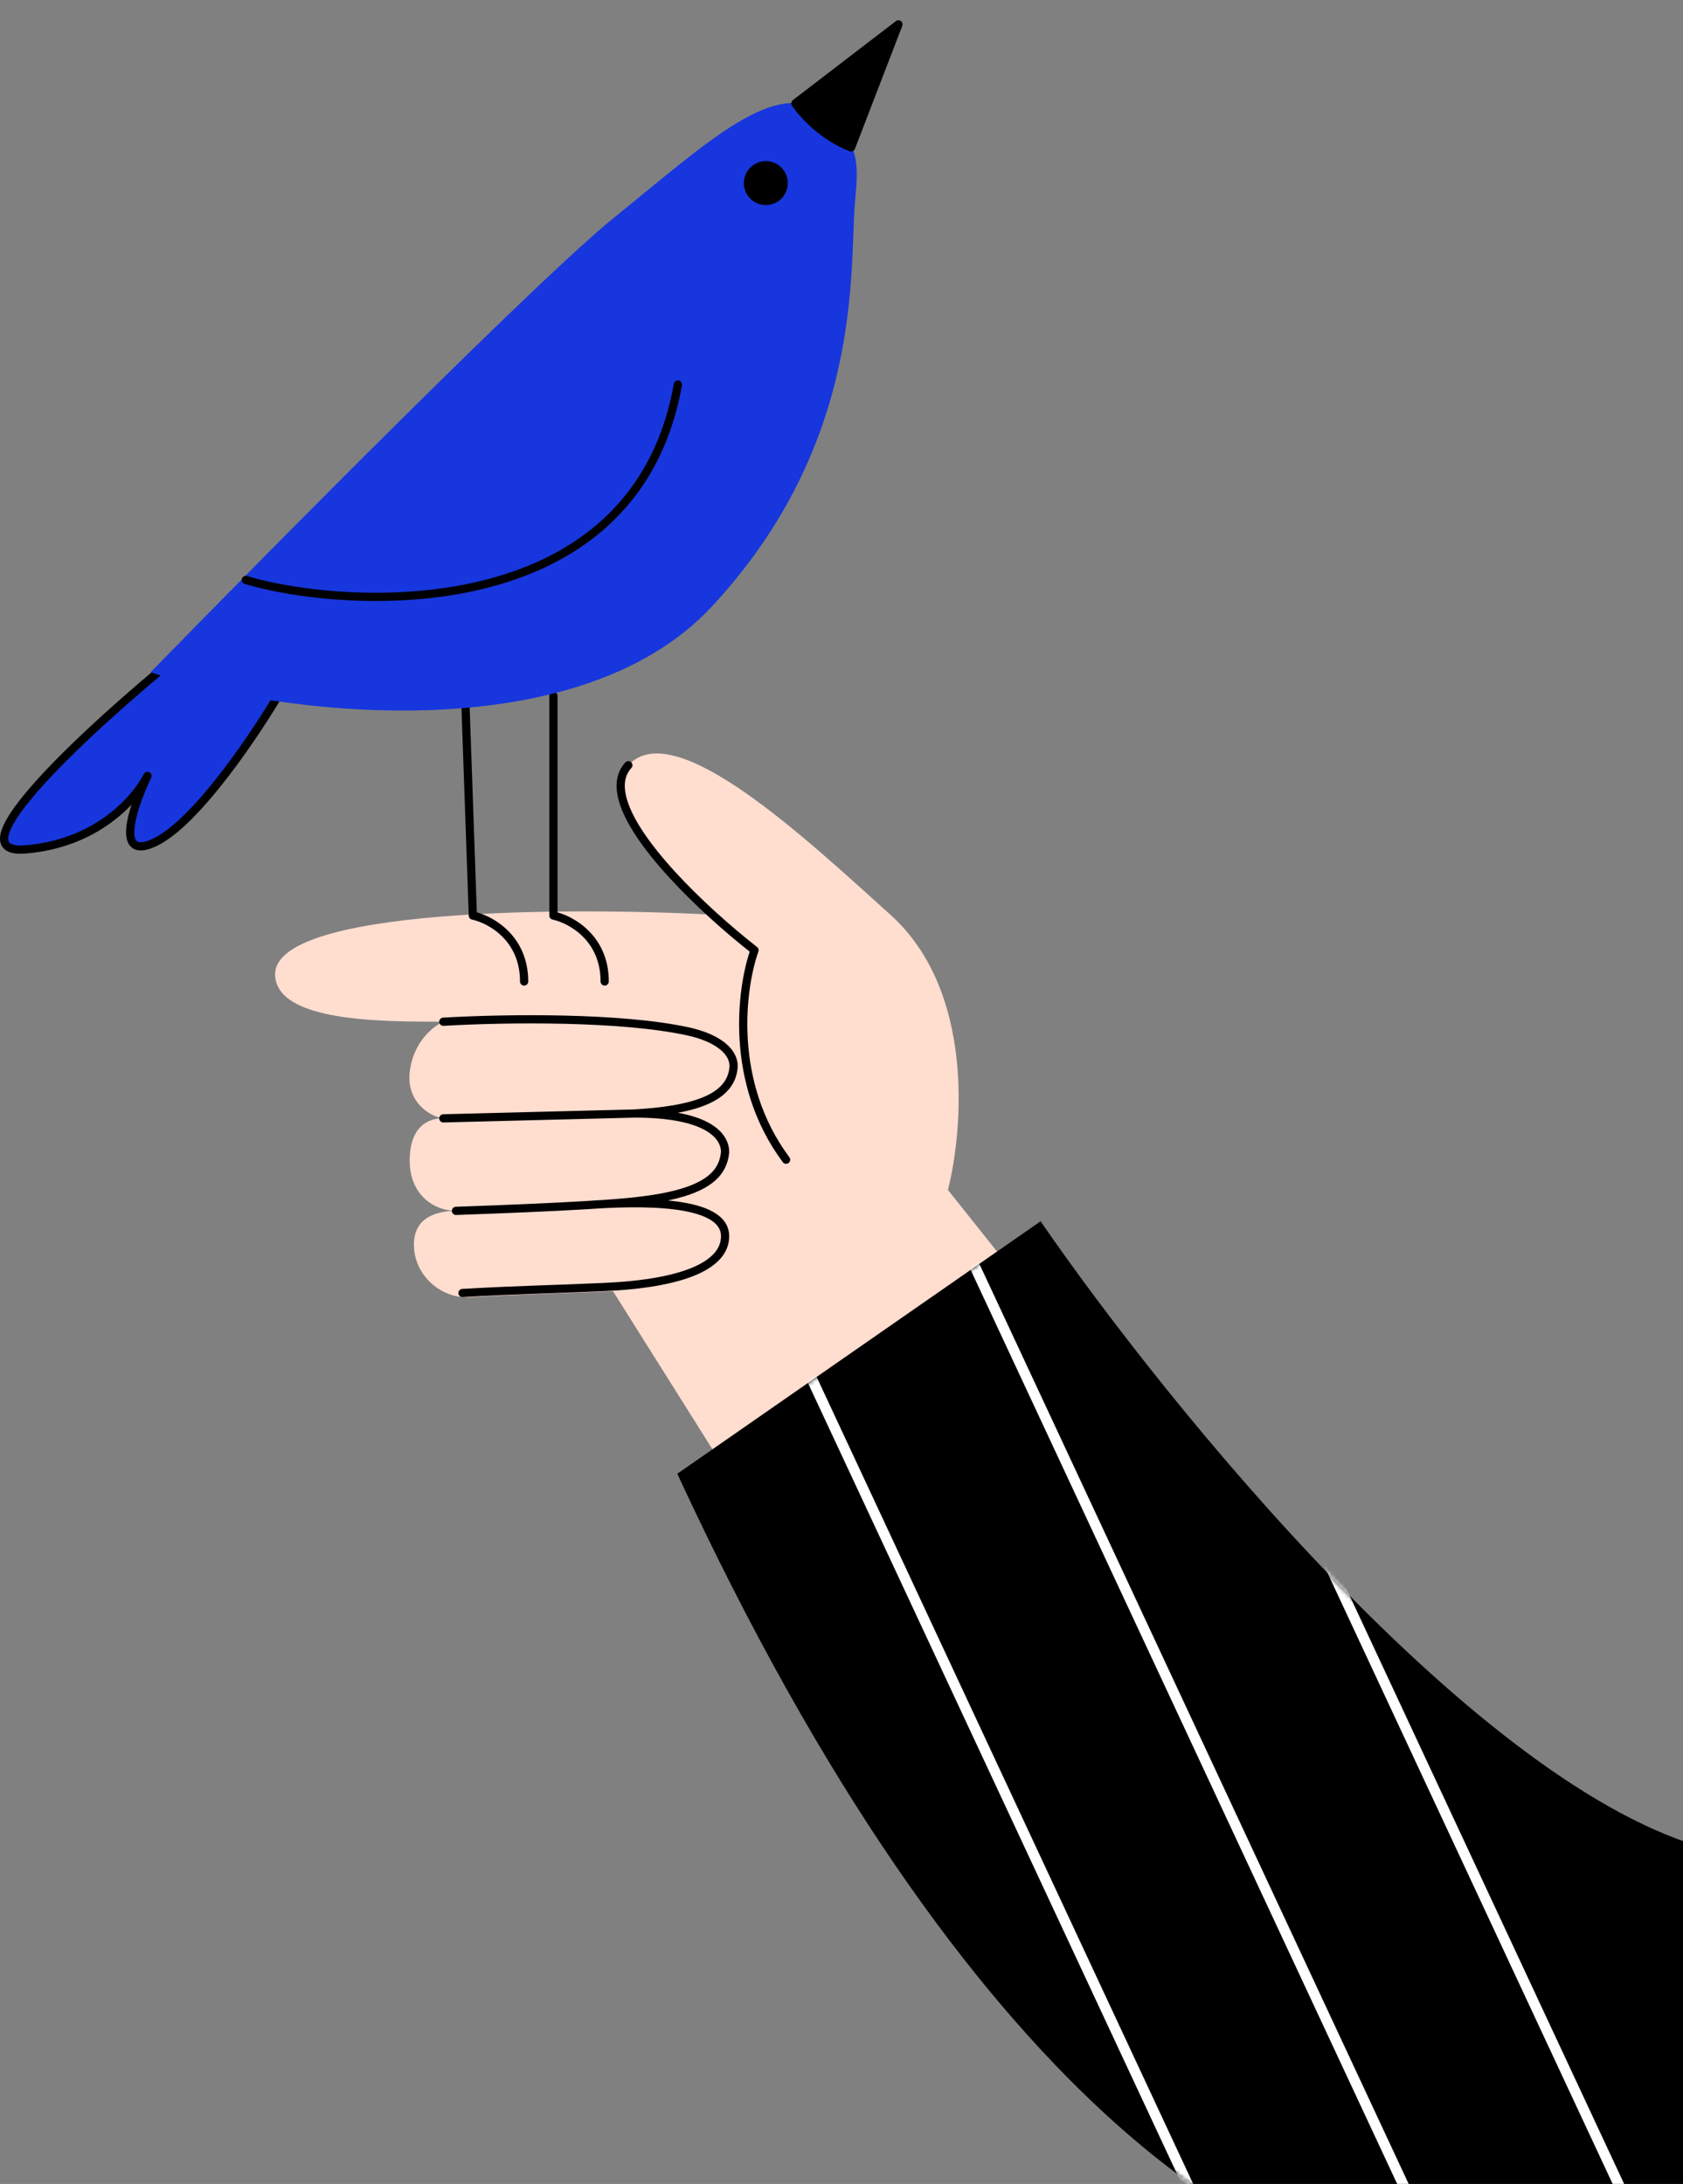
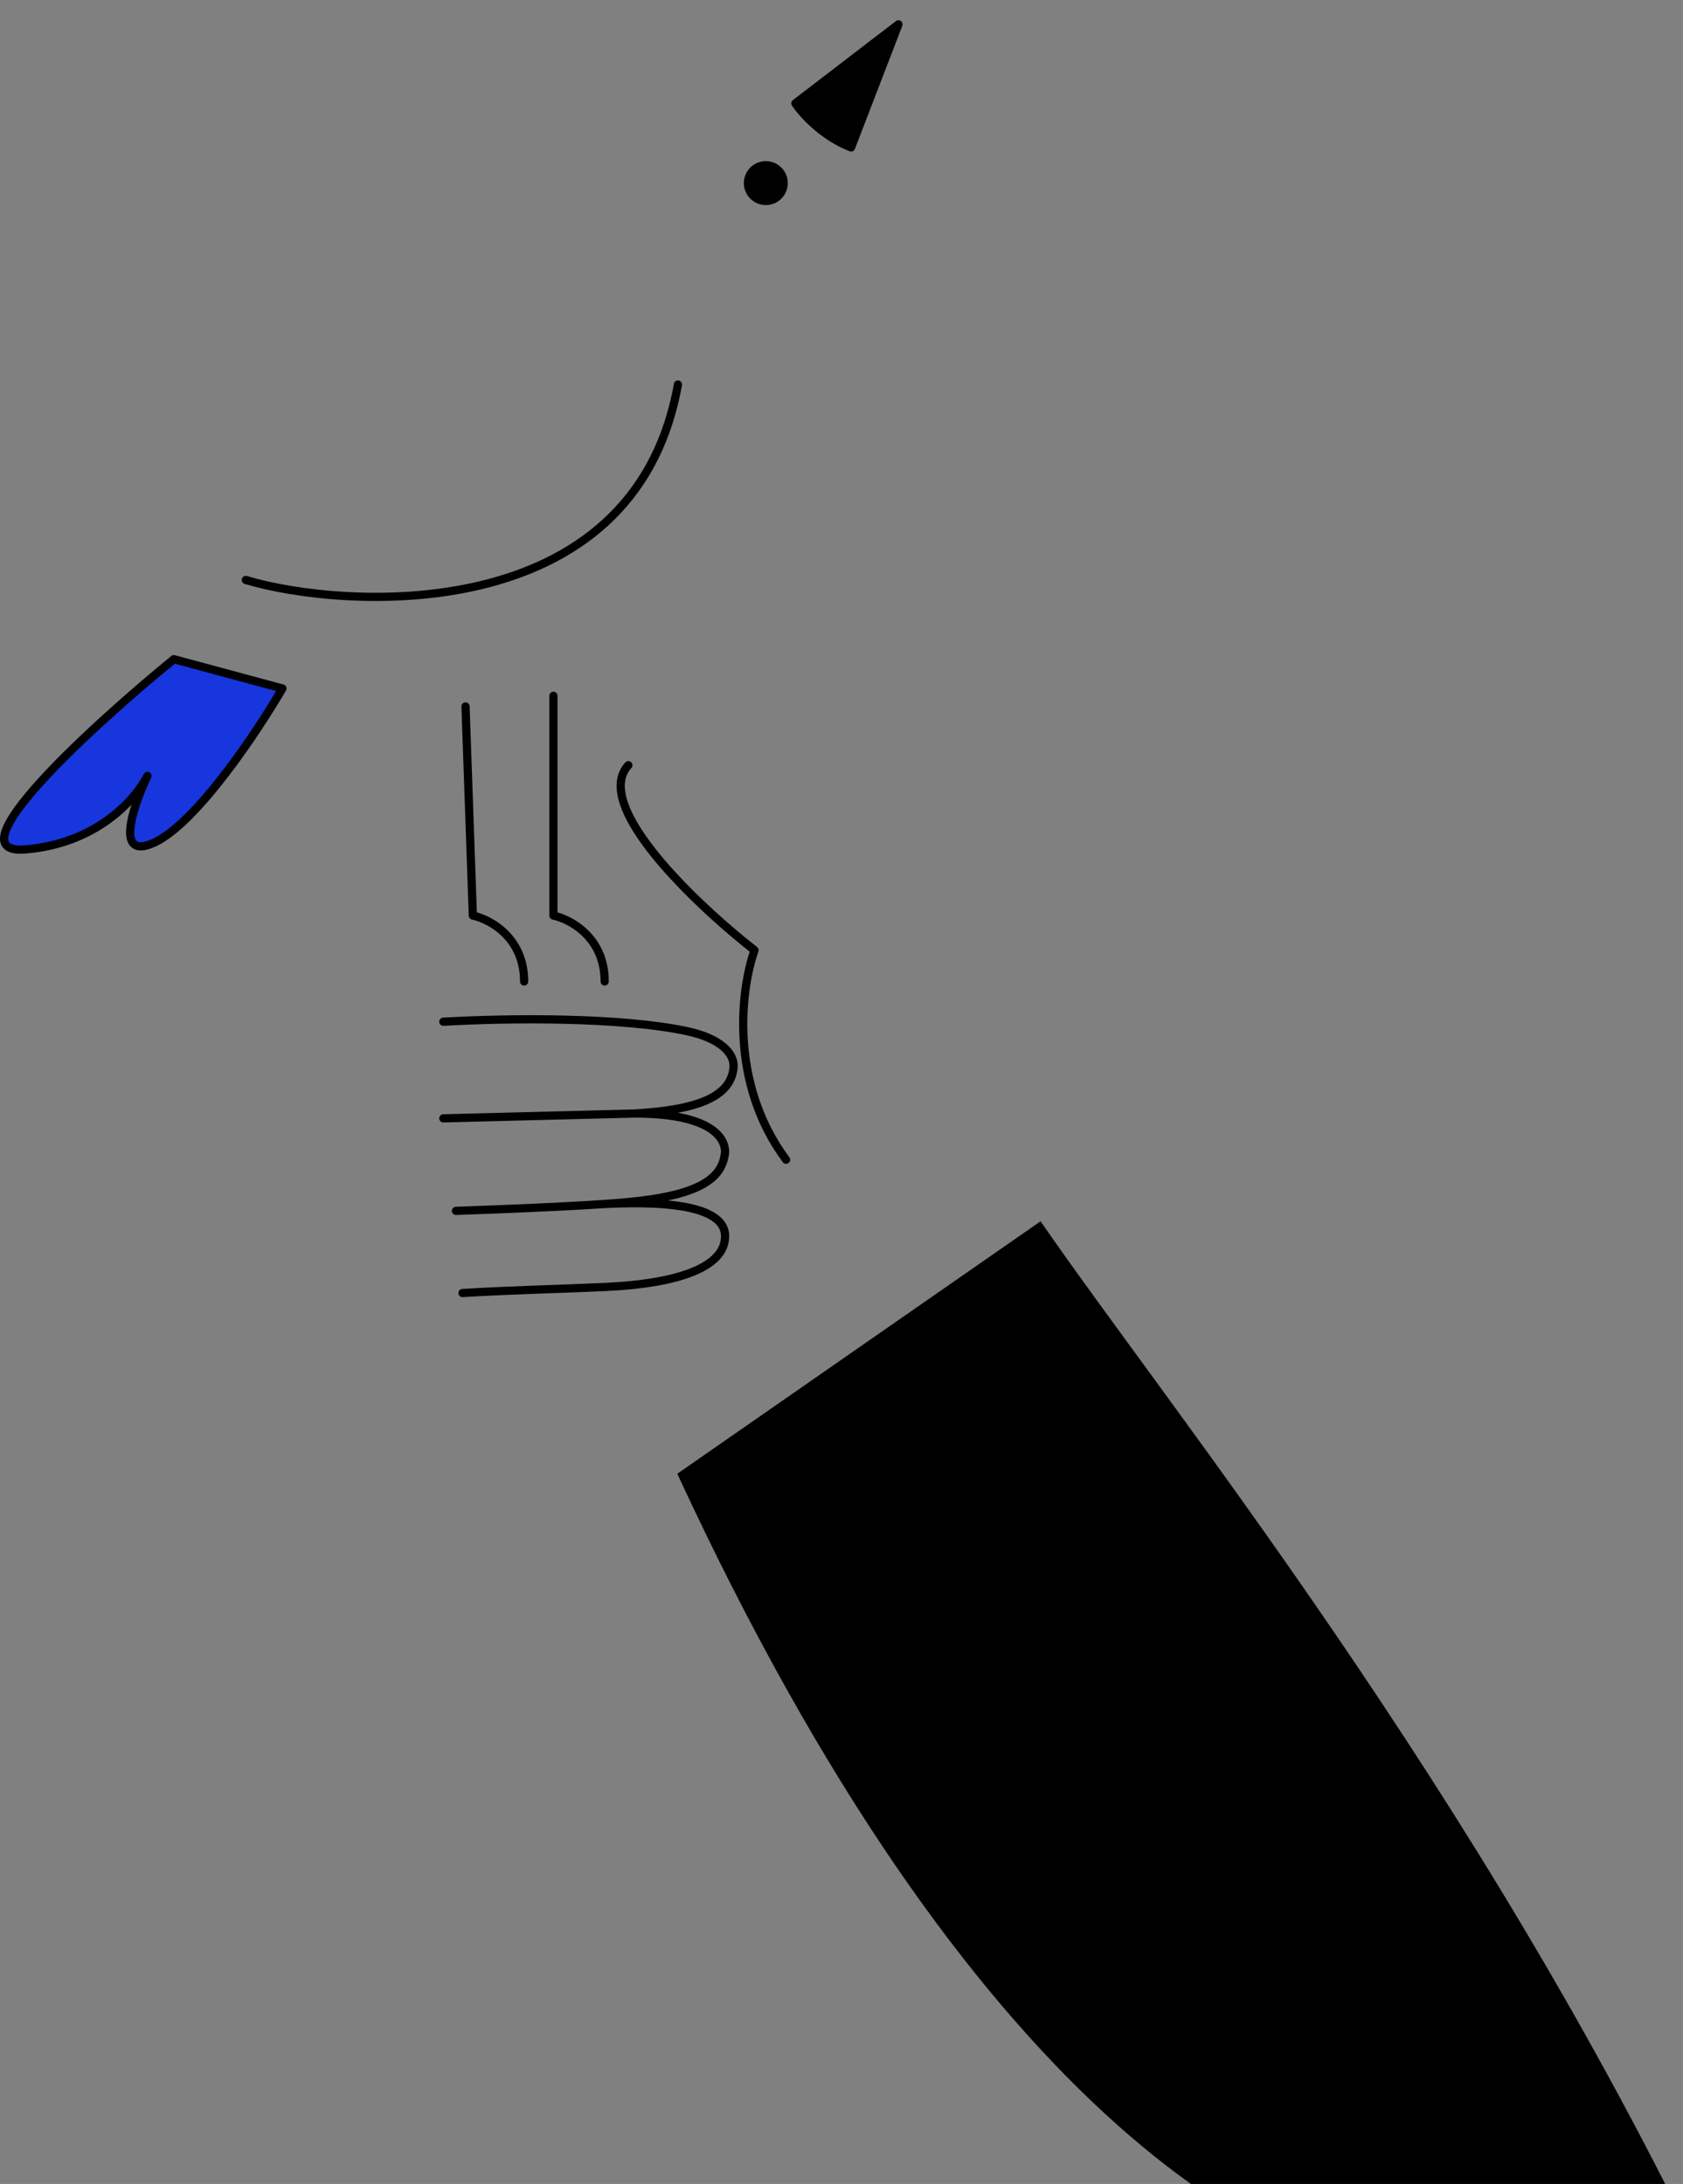
<svg xmlns="http://www.w3.org/2000/svg" width="410" height="532" viewBox="0 0 410 532" fill="none">
  <rect x="0" y="0" width="410" height="532" fill="#808080" stroke="none" />
-   <path d="M216.893 222.805C237.381 241.246 234.69 274.844 230.934 289.869L357.29 448.425L467 500.085L423.973 648.626L281.133 524.05L149.331 314.527C138.212 315.045 127.381 315.242 114.5 316C107.329 316.422 100.83 310.56 100.83 303.184C100.83 295.808 107.659 294.964 111.074 294.964C105.952 294.964 99.805 291.273 99.805 282.695C99.805 274.499 104.285 272.323 108.001 272.426C104.927 272.085 98.986 268.558 99.805 261.182C100.625 253.806 105.61 249.913 108.001 248.888C92.634 248.888 67.586 248.888 67.023 237.619C66.203 221.228 137.71 220.912 173.565 222.803C160.31 210.722 146.008 194.111 153.076 186.4C164.345 174.107 196.404 204.365 216.893 222.805Z" fill="#FFDDCF" />
  <path d="M153.079 186.402C146.01 194.113 160.313 210.724 173.567 222.805C177.218 226.132 180.789 229.115 183.812 231.475C180.541 240.65 177.499 263.7 191.499 282.5M108.003 248.89C124.134 247.968 151.244 247.731 167.421 251.2C175.216 252.871 179.062 256.437 178.69 260.159C177.921 267.846 168.274 270.437 154.585 271.25M108.003 272.428L154.585 271.25M111.077 294.966C123.587 294.527 134.076 294.088 142.834 293.568M142.834 293.568C155.469 292.668 176.641 292.122 176.641 301.137C176.641 308.238 166.448 312.618 147.499 313.5C136.38 314.017 125.549 314.215 112.668 314.972M142.834 293.568C155.292 292.83 167.886 291.84 173.567 286.832C175.309 285.297 176.401 283.291 176.641 280.648C176.641 276.55 172.173 271.25 154.585 271.25" stroke="black" stroke-width="2" stroke-linecap="round" stroke-linejoin="round" />
  <path d="M113.408 172.09L115.192 223.028C119.355 223.92 127.682 228.38 127.682 239.086M134.819 169.5V223.028C138.982 223.92 147.309 228.38 147.309 239.086" stroke="black" stroke-width="2" stroke-linecap="round" stroke-linejoin="round" />
  <path d="M6.08 206.923C-12.056 208.349 22.705 176.622 42.352 160.58L68.801 167.709C62.756 178.107 48.096 200.15 37.818 205.141C27.886 209.964 32.211 196.864 35.923 189.007C32.907 194.882 23.398 205.562 6.08 206.923Z" fill="#1736DD" stroke="black" stroke-width="2" stroke-linecap="round" stroke-linejoin="round" />
-   <path d="M200.837 27.652C210.344 34.739 208.866 41.947 208.256 49.482C206.949 65.62 210.484 107.953 173.348 147.819C140.239 183.36 67.138 174.1 36.686 163.765C66.643 133.053 131.161 67.909 149.58 53.026C172.605 34.422 188.953 18.793 200.837 27.652Z" fill="#1736DD" />
  <path d="M59.88 141.274C83.151 148.328 154.445 153.442 165.151 93.67" stroke="black" stroke-width="2" stroke-linecap="round" stroke-linejoin="round" />
  <circle cx="186.562" cy="44.604" r="5.353" fill="black" />
  <path d="M207.335 35.912C200.396 33.25 195.396 27.646 193.763 25.177L218.876 5.929L207.335 35.912Z" fill="black" stroke="black" stroke-width="2" stroke-linecap="round" stroke-linejoin="round" />
-   <path d="M253.5 297.5L165 359C235.8 512.2 309.5 556 353 556L416.5 554V450.5C360.1 435.7 284.333 342.333 253.5 297.5Z" fill="black" />
+   <path d="M253.5 297.5L165 359C235.8 512.2 309.5 556 353 556L416.5 554C360.1 435.7 284.333 342.333 253.5 297.5Z" fill="black" />
  <mask id="mask0_7490_1297" style="mask-type:alpha" maskUnits="userSpaceOnUse" x="165" y="297" width="252" height="261">
-     <path d="M253.5 297.5L165 359C235.8 512.2 312 558 355.5 558L416.5 554V450.5C360.1 435.7 284.333 342.333 253.5 297.5Z" fill="black" />
-   </mask>
+     </mask>
  <g mask="url(#mask0_7490_1297)">
    <path d="M233.809 300.645L355.094 560.559" stroke="white" stroke-width="2.54" stroke-linecap="round" stroke-linejoin="round" />
-     <path d="M276.916 280.53L398.201 540.445" stroke="white" stroke-width="2.54" stroke-linecap="round" stroke-linejoin="round" />
    <path d="M175.951 289.149L322.119 602.388" stroke="white" stroke-width="2.54" stroke-linecap="round" stroke-linejoin="round" />
    <path d="M132.848 309.264L279.015 622.502" stroke="white" stroke-width="2.54" stroke-linecap="round" stroke-linejoin="round" />
  </g>
</svg>